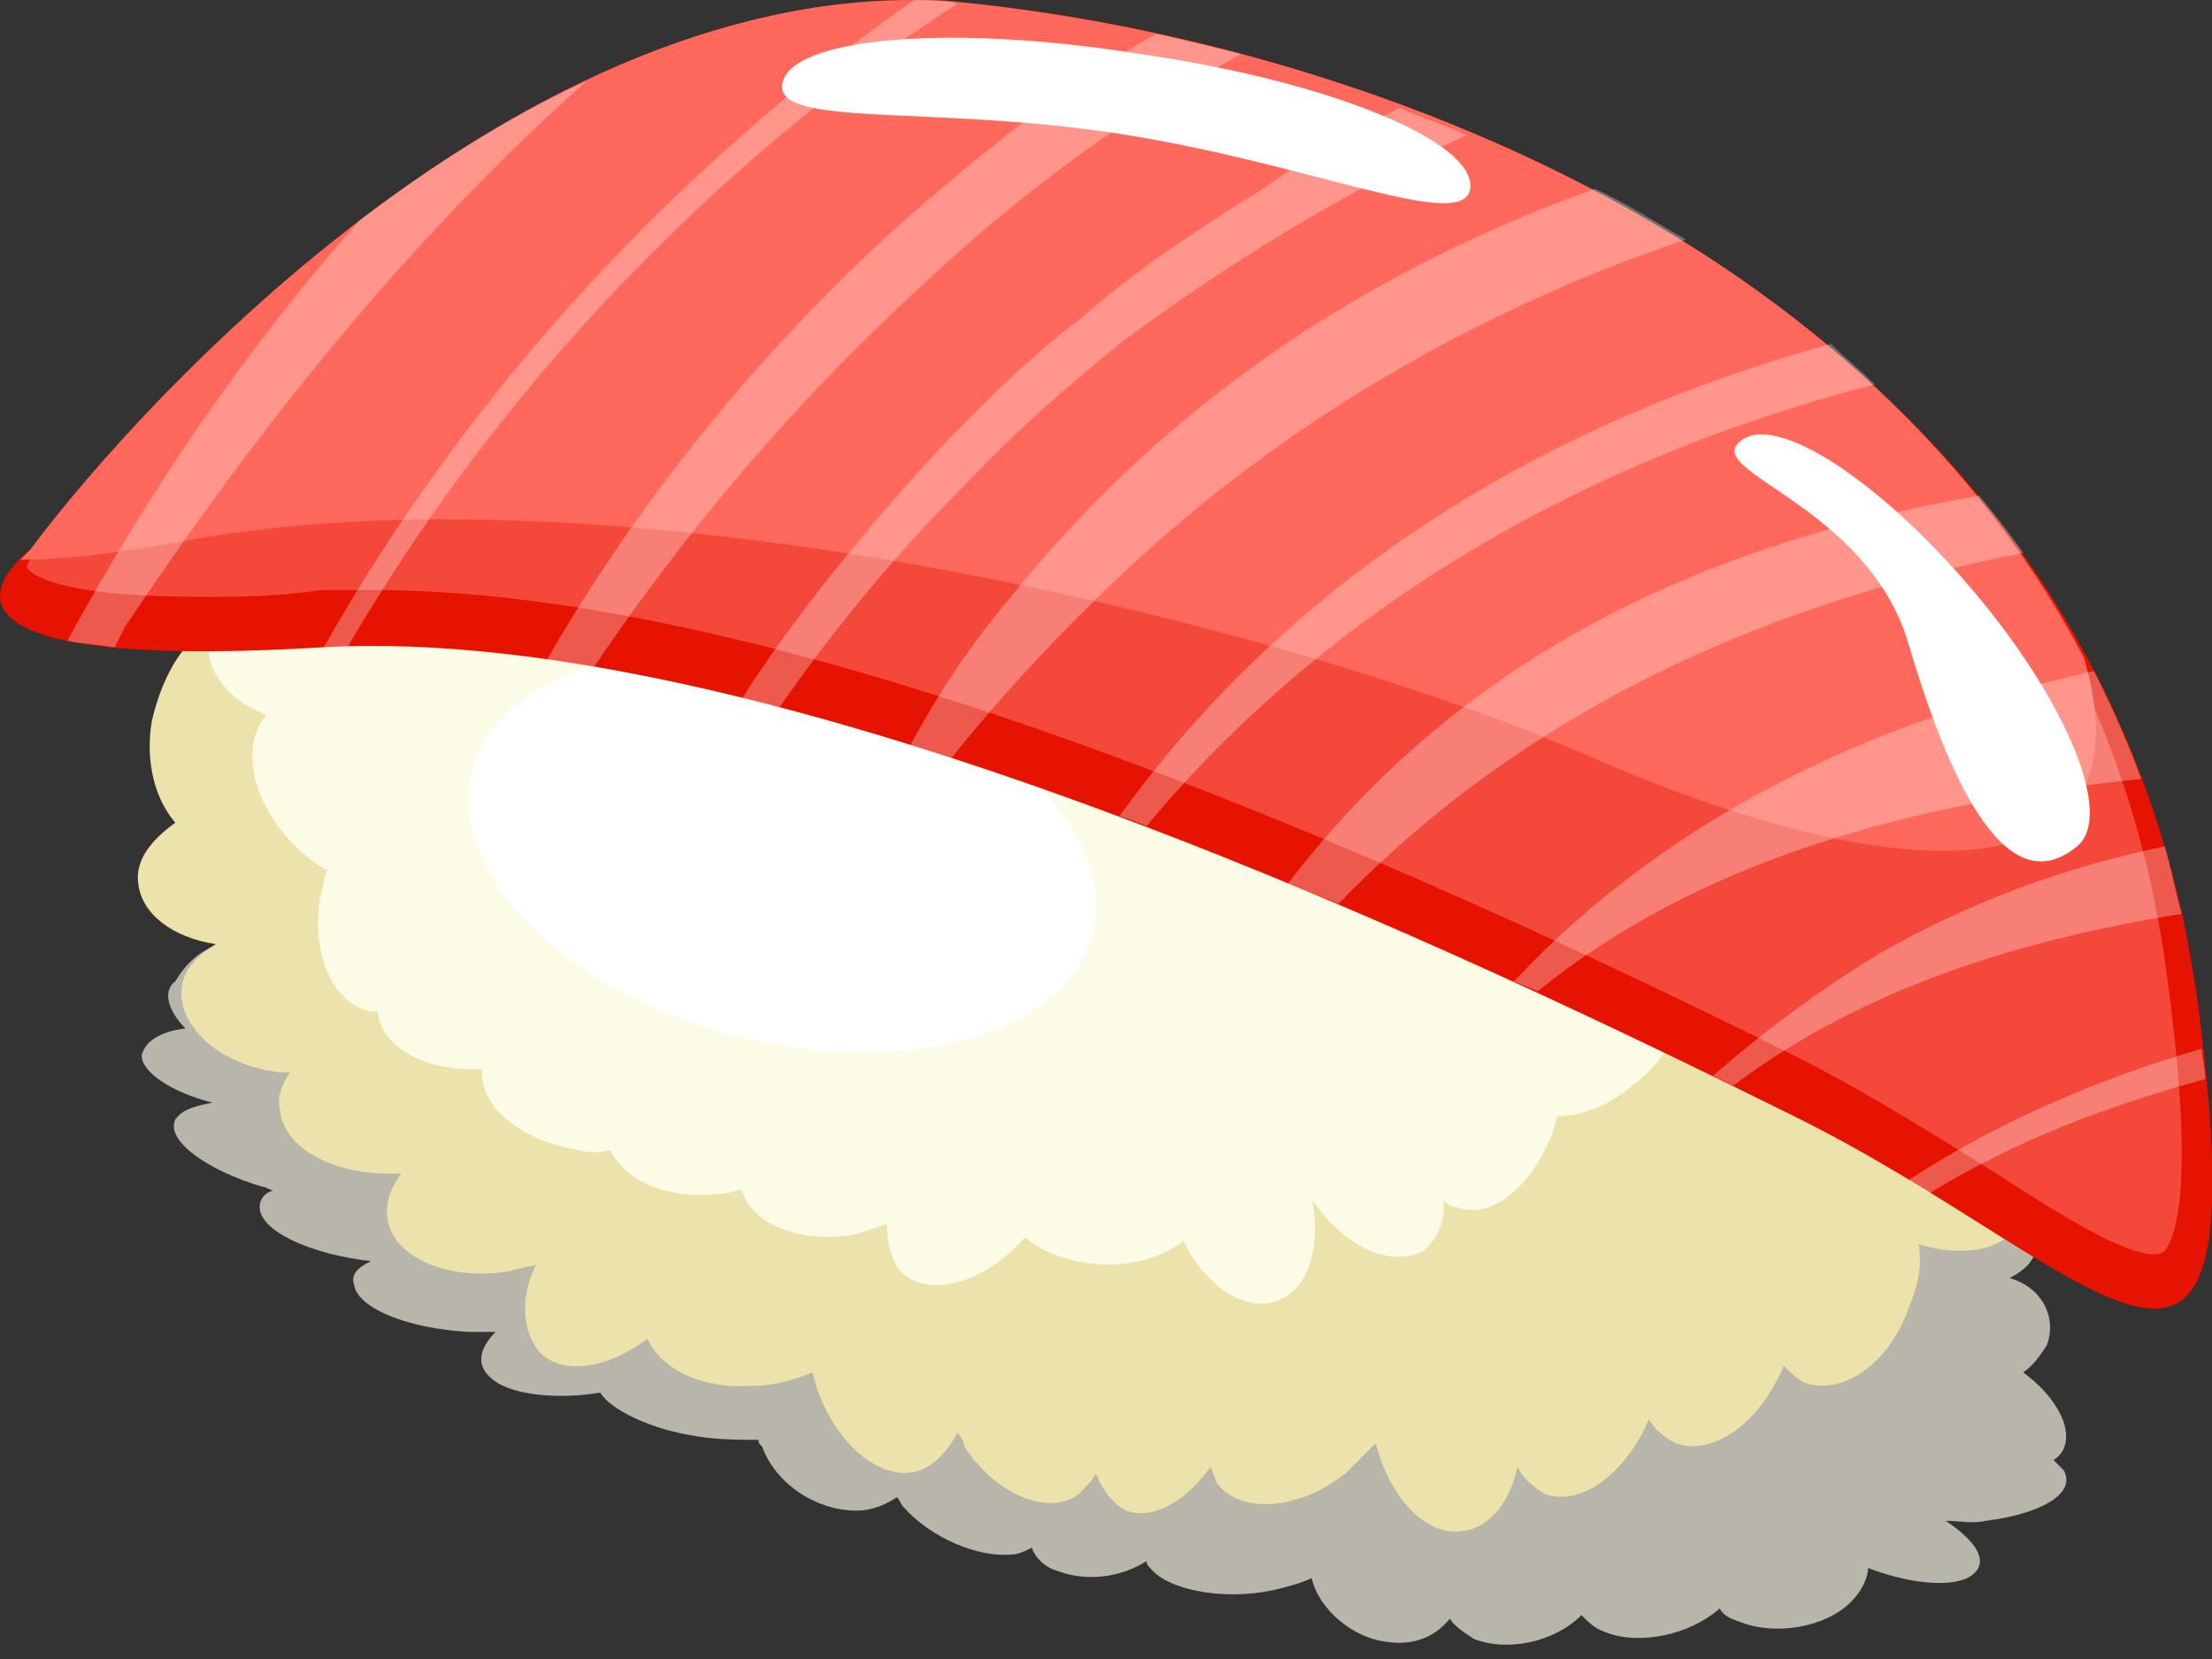
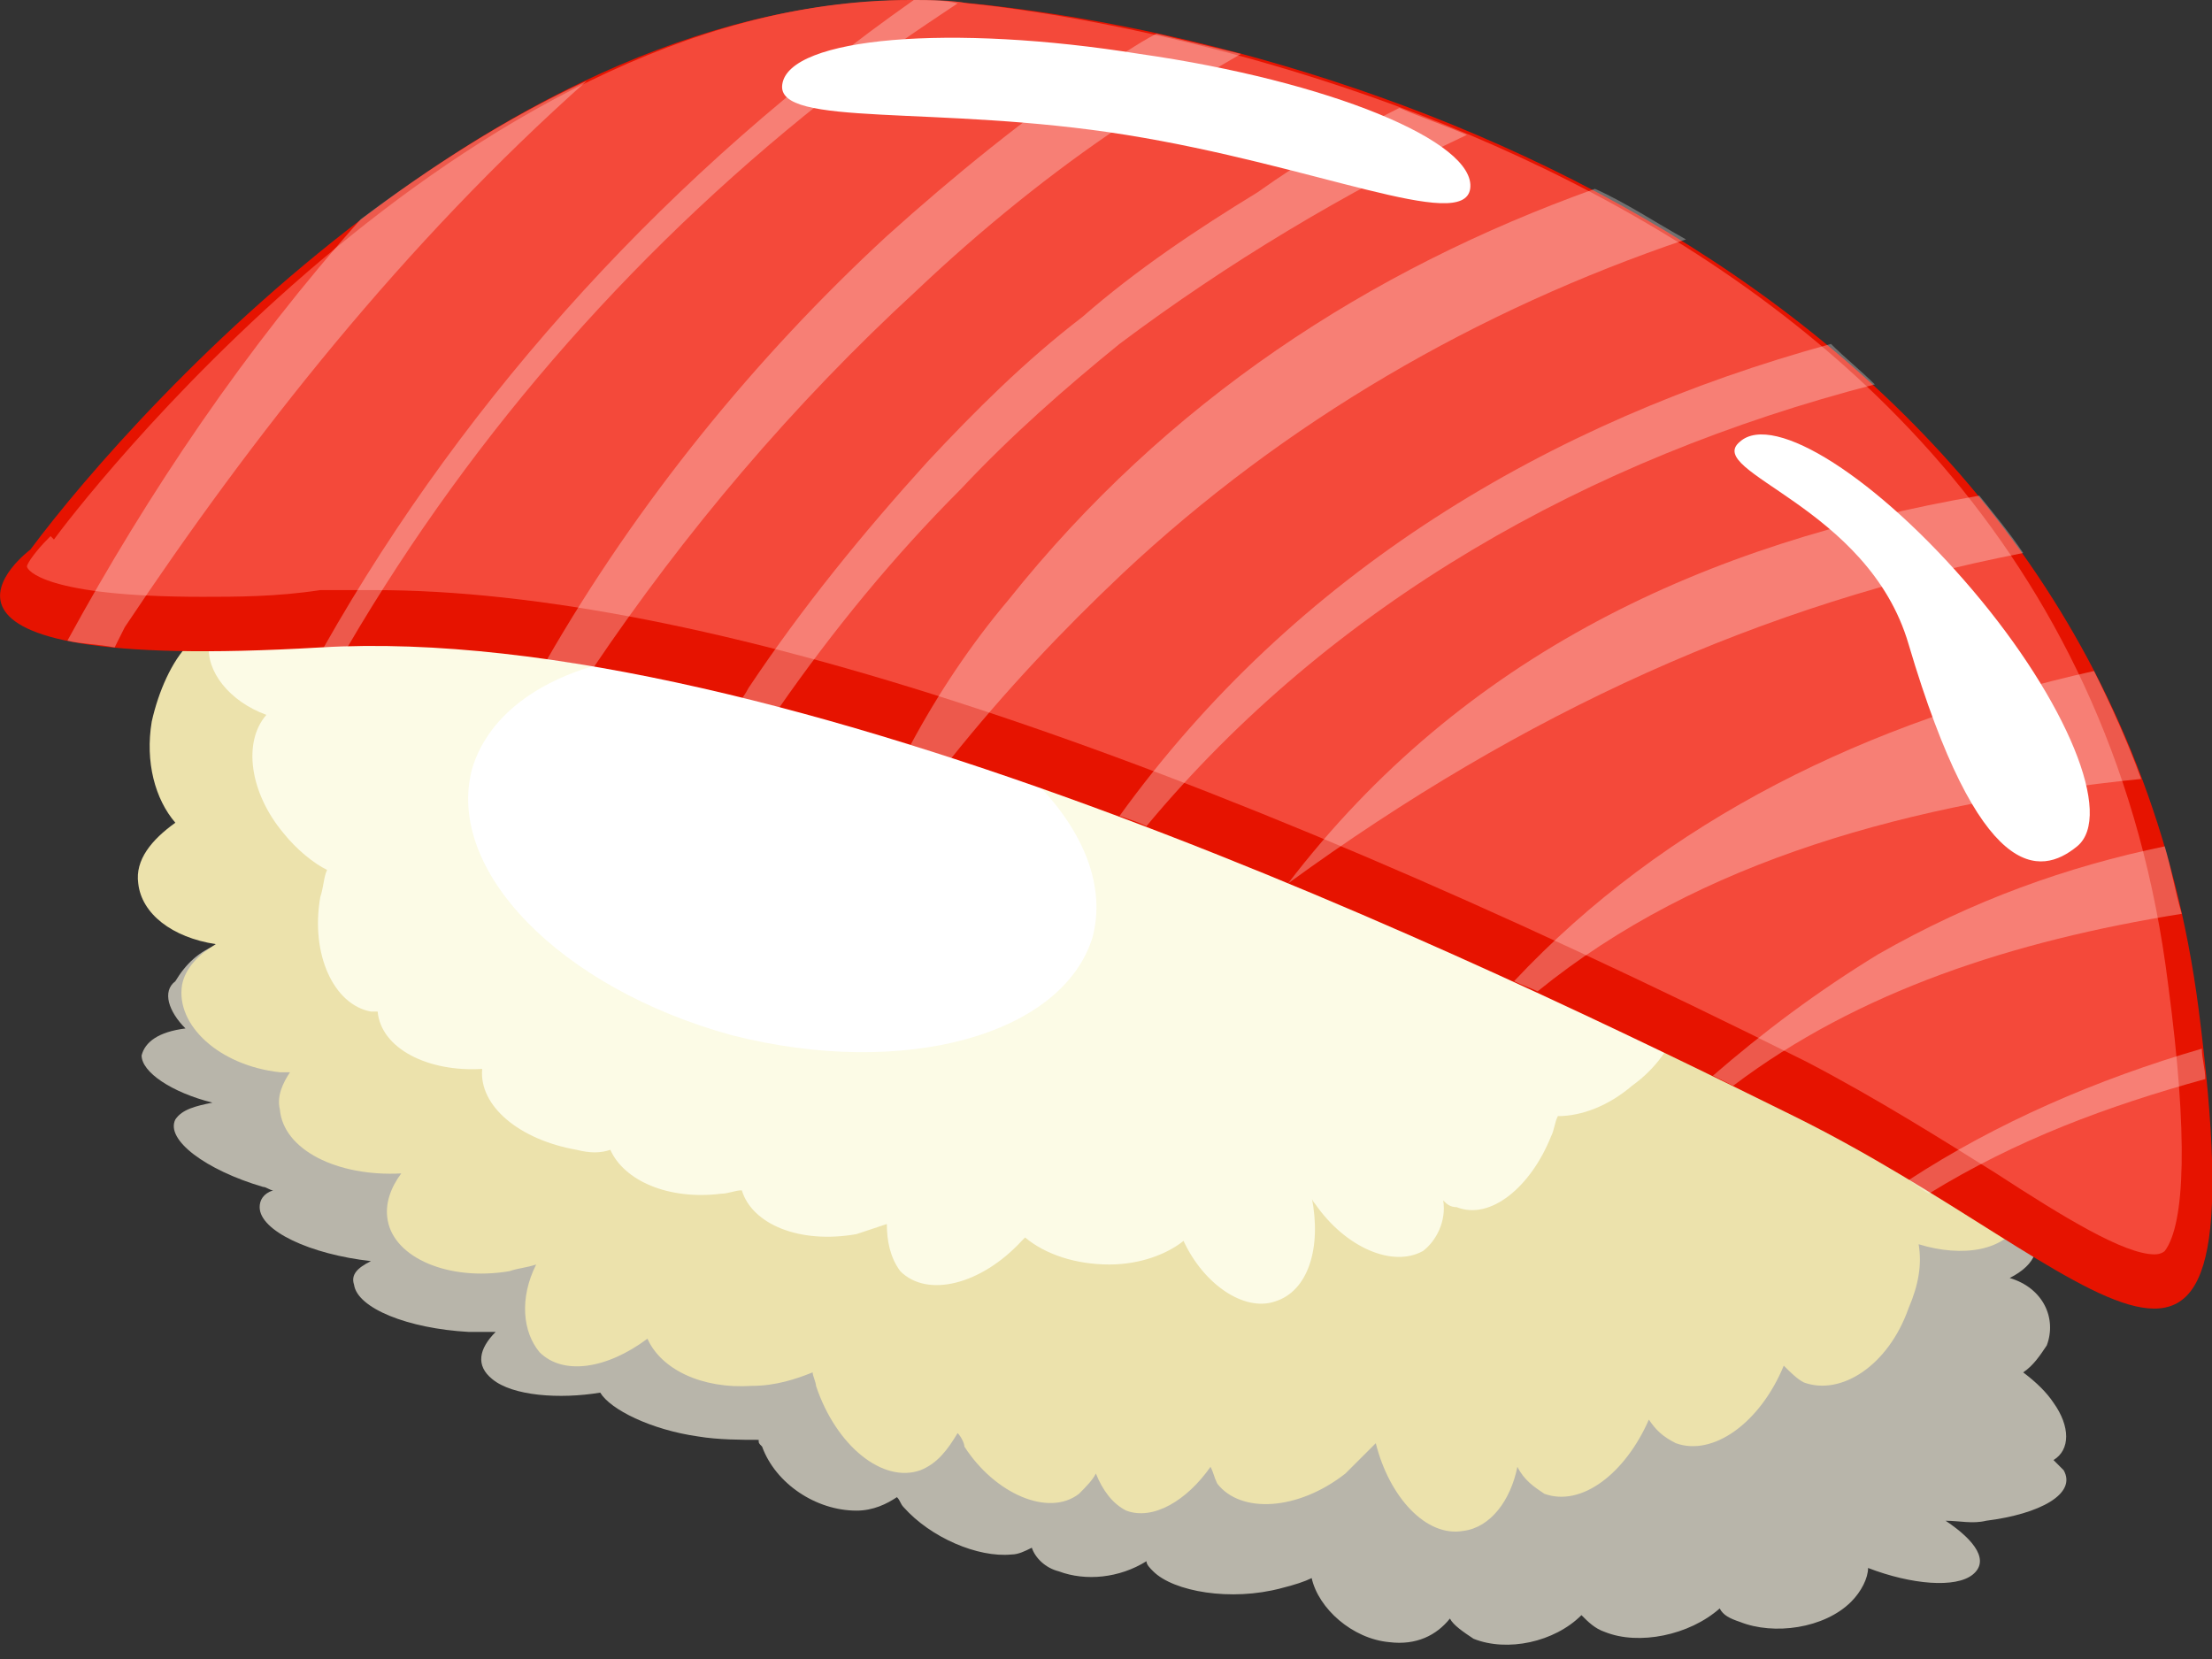
<svg xmlns="http://www.w3.org/2000/svg" width="52" height="39" viewBox="0 0 52 39" fill="none">
  <rect x="0" y="0" width="52" height="39" fill="#333333" stroke="none" />
  <path d="M48.512 34.561C48.433 34.482 48.354 34.403 48.274 34.323C48.671 34.085 48.671 33.531 48.274 32.976C48.116 32.738 47.878 32.5 47.561 32.262C47.799 32.104 47.957 31.866 48.116 31.628C48.354 30.994 48.037 30.28 47.244 30.043C47.878 29.726 48.037 29.25 47.64 28.933C47.165 28.537 46.055 28.378 45.024 28.537L44.945 28.457C45.024 28.378 45.024 28.378 45.104 28.299C45.579 27.585 45.342 26.793 44.469 26.476C44.311 26.396 44.153 26.396 43.915 26.396C43.677 26 42.884 25.524 41.854 25.207C41.378 25.049 40.823 24.97 40.427 24.97C40.427 24.89 40.348 24.811 40.348 24.732C40.031 23.939 39.079 23.305 38.207 23.305C38.128 23.305 38.049 23.305 37.969 23.305C37.573 22.909 36.463 22.671 35.433 22.671C35.116 22.671 34.799 22.671 34.482 22.75V22.671C34.561 21.878 33.848 21.085 32.896 20.927C32.659 20.927 32.421 20.927 32.262 20.927C31.787 20.53 30.598 20.213 29.488 20.293C29.012 20.293 28.537 20.372 28.22 20.53C27.823 19.738 26.793 19.183 25.921 19.262C25.366 19.262 24.97 19.659 24.97 20.055C24.97 19.976 24.89 19.976 24.89 19.896C24.415 19.104 23.305 18.549 22.512 18.628C22.274 18.628 22.116 18.707 21.957 18.866C21.402 18.628 20.451 18.47 19.579 18.549C19.104 18.628 18.628 18.707 18.39 18.866C17.915 18.152 16.963 17.677 16.171 17.756C15.378 17.835 15.061 18.311 15.299 19.024C14.585 18.311 13.396 17.835 12.604 17.915C11.97 17.994 11.811 18.47 12.049 19.104C11.177 18.39 9.988 17.994 9.195 18.232C8.482 18.47 8.482 19.104 9.195 19.896C9.116 19.896 9.037 19.817 8.878 19.817C7.53 19.421 6.262 19.5 6.024 19.976C5.945 20.134 6.024 20.372 6.262 20.61C5.866 20.53 5.47 20.451 5.152 20.53C4.439 20.689 4.439 21.482 5.152 22.195C4.677 22.354 4.36 22.671 4.122 23.067C3.805 23.305 3.963 23.78 4.36 24.177C3.726 24.256 3.409 24.494 3.329 24.811C3.329 25.207 4.043 25.683 4.994 25.921C4.598 26 4.28 26.079 4.122 26.317C3.884 26.793 4.835 27.506 6.183 27.902C6.262 27.902 6.341 27.982 6.421 27.982C6.183 28.061 6.104 28.22 6.104 28.378C6.104 28.933 7.293 29.488 8.72 29.646C8.402 29.805 8.244 29.963 8.323 30.201C8.402 30.756 9.591 31.232 11.018 31.311C11.256 31.311 11.415 31.311 11.652 31.311C11.256 31.707 11.177 32.104 11.573 32.421C12.049 32.817 13.159 32.896 14.11 32.738C14.348 33.134 15.299 33.61 16.409 33.768C16.884 33.848 17.439 33.848 17.835 33.848C17.835 33.927 17.835 33.927 17.915 34.006C18.232 34.878 19.183 35.512 20.134 35.512C20.53 35.512 20.848 35.354 21.085 35.195C21.165 35.274 21.165 35.354 21.244 35.433C21.878 36.146 22.988 36.622 23.78 36.543C23.939 36.543 24.098 36.463 24.256 36.384C24.335 36.622 24.573 36.86 24.89 36.939C25.524 37.177 26.317 37.098 26.951 36.701C26.951 36.781 27.03 36.86 27.11 36.939C27.585 37.415 28.933 37.653 30.122 37.335C30.439 37.256 30.677 37.177 30.835 37.098C30.994 37.811 31.787 38.524 32.659 38.604C33.293 38.683 33.768 38.445 34.085 38.049C34.165 38.207 34.403 38.366 34.64 38.524C35.433 38.842 36.543 38.604 37.177 37.969C37.335 38.128 37.494 38.287 37.732 38.366C38.524 38.683 39.713 38.445 40.427 37.811C40.506 37.969 40.665 38.049 40.903 38.128C41.695 38.445 42.884 38.287 43.518 37.653C43.756 37.415 43.915 37.098 43.915 36.86C44.945 37.256 45.976 37.335 46.372 37.018C46.768 36.701 46.451 36.226 45.738 35.75C46.055 35.75 46.372 35.829 46.689 35.75C47.957 35.592 48.829 35.116 48.512 34.561Z" fill="#B8B5AA" />
  <path d="M49.463 23.463C49.384 23.305 49.305 23.226 49.146 23.067C49.463 22.433 49.384 21.482 48.909 20.61C48.671 20.213 48.433 19.817 48.116 19.579C48.354 19.183 48.433 18.787 48.512 18.232C48.671 16.963 48.195 15.854 47.403 15.616C47.957 14.823 48.116 13.951 47.64 13.396C47.085 12.762 45.976 12.921 45.024 13.634L44.945 13.555C45.024 13.476 45.024 13.317 45.024 13.238C45.421 11.811 44.945 10.463 44.073 10.226C43.915 10.146 43.677 10.226 43.518 10.226C43.201 9.512 42.329 8.957 41.299 8.799C40.744 8.719 40.268 8.719 39.793 8.799C39.793 8.64 39.713 8.482 39.634 8.323C39.159 6.976 38.128 6.183 37.256 6.5C37.177 6.5 37.098 6.579 37.018 6.579C36.543 6.024 35.433 5.866 34.403 6.262C34.085 6.421 33.768 6.579 33.531 6.738C33.531 6.659 33.531 6.659 33.531 6.579C33.531 5.073 32.659 3.884 31.707 3.963C31.47 3.963 31.232 4.043 31.073 4.201C30.518 3.646 29.329 3.488 28.22 3.963C27.744 4.201 27.348 4.439 27.03 4.756C26.476 3.488 25.366 2.774 24.573 3.171C24.018 3.409 23.701 4.122 23.78 4.994C23.78 4.915 23.701 4.835 23.701 4.756C23.067 3.488 21.957 2.854 21.165 3.25C20.927 3.329 20.768 3.567 20.689 3.805C20.055 3.488 19.183 3.567 18.232 3.963C17.756 4.201 17.36 4.518 17.122 4.915C16.488 3.805 15.457 3.25 14.744 3.646C14.03 3.963 13.713 5.073 14.11 6.262C13.238 5.152 12.049 4.677 11.256 5.232C10.384 5.549 10.305 6.5 10.622 7.451C9.671 6.5 8.402 6.183 7.689 6.738C7.055 7.372 7.213 8.561 8.006 9.671C7.927 9.671 7.768 9.591 7.689 9.591C6.262 9.354 4.994 9.909 4.915 10.86C4.835 11.256 4.994 11.573 5.232 11.89C4.835 11.811 4.439 11.89 4.122 12.128C3.409 12.683 3.567 14.03 4.439 15.14C4.043 15.537 3.726 16.25 3.567 16.963C3.409 17.915 3.646 18.787 4.122 19.341C3.567 19.738 3.171 20.213 3.25 20.768C3.329 21.482 4.043 22.037 5.073 22.195C4.677 22.433 4.36 22.75 4.281 23.146C4.122 24.098 5.152 25.049 6.579 25.207C6.659 25.207 6.738 25.207 6.817 25.207C6.659 25.445 6.5 25.762 6.579 26.079C6.659 27.03 7.927 27.665 9.433 27.585C9.195 27.902 9.037 28.299 9.116 28.695C9.274 29.567 10.543 30.122 11.97 29.884C12.207 29.805 12.366 29.805 12.604 29.726C12.207 30.518 12.287 31.311 12.683 31.787C13.238 32.341 14.268 32.183 15.22 31.47C15.537 32.183 16.488 32.658 17.677 32.579C18.232 32.579 18.707 32.421 19.104 32.262C19.104 32.341 19.183 32.5 19.183 32.579C19.659 34.006 20.768 34.878 21.64 34.561C22.037 34.402 22.274 34.085 22.512 33.689C22.591 33.768 22.671 33.927 22.671 34.006C23.384 35.116 24.652 35.671 25.366 35.116C25.524 34.957 25.683 34.799 25.762 34.64C25.921 35.037 26.159 35.354 26.476 35.512C27.11 35.75 27.902 35.274 28.457 34.482C28.537 34.64 28.537 34.719 28.616 34.878C29.171 35.591 30.518 35.512 31.628 34.64C31.866 34.402 32.104 34.165 32.342 33.927C32.659 35.195 33.531 36.146 34.403 35.988C35.037 35.908 35.512 35.274 35.671 34.482C35.829 34.799 36.067 34.957 36.305 35.116C37.177 35.433 38.207 34.64 38.762 33.372C38.921 33.61 39.079 33.768 39.396 33.927C40.268 34.244 41.378 33.451 41.933 32.104C42.092 32.262 42.25 32.421 42.409 32.5C43.281 32.817 44.39 32.104 44.866 30.756C45.104 30.201 45.183 29.726 45.104 29.25C46.134 29.567 47.165 29.409 47.482 28.695C47.799 28.061 47.403 27.189 46.61 26.555C46.61 26.555 46.61 26.555 46.61 26.476C46.927 26.396 47.244 26.317 47.561 26.238C49.067 25.445 49.86 24.335 49.463 23.463Z" fill="#ECE2AC" />
  <path d="M40.031 16.409C40.031 16.329 40.11 16.171 40.11 16.091C40.585 14.823 40.348 13.555 39.476 13.238C39.079 13.079 38.604 13.238 38.128 13.555C38.524 12.445 38.287 11.335 37.494 11.018C37.177 10.86 36.781 10.939 36.384 11.177C36.146 10.622 35.671 10.067 34.957 9.75C34.561 9.591 34.244 9.433 33.848 9.433C33.927 9.195 33.848 8.957 33.768 8.72C33.451 7.927 32.104 7.689 30.835 8.165C30.598 8.244 30.28 8.402 30.122 8.561C30.043 8.323 29.963 8.085 29.884 7.848C29.25 6.659 28.14 6.104 27.427 6.5V6.421C27.268 6.104 27.03 5.945 26.793 5.787C26.555 5.47 26.238 5.232 25.921 5.152C25.445 5.073 25.049 5.39 24.732 5.787C24.652 5.787 24.573 5.787 24.573 5.866C24.098 6.024 23.701 6.341 23.463 6.579C22.909 5.39 21.878 4.756 21.165 5.073C20.61 5.311 20.372 5.945 20.372 6.738C20.372 6.659 20.293 6.579 20.293 6.5C19.738 5.311 18.628 4.677 17.835 5.073C17.598 5.232 17.36 5.47 17.28 5.787C16.646 5.549 15.854 5.628 15.061 6.024C14.506 6.341 14.03 6.738 13.793 7.134C13.238 6.421 12.445 6.104 11.89 6.421C11.177 6.738 10.939 7.848 11.335 8.957C10.543 7.848 9.354 7.372 8.561 7.927C7.848 8.402 7.848 9.75 8.64 10.86C7.927 10.463 7.213 10.463 6.738 10.86C6.104 11.494 6.262 12.762 7.213 13.793C7.293 13.872 7.293 13.872 7.372 13.951C6.104 13.793 4.994 14.348 4.915 15.14C4.835 15.774 5.39 16.488 6.262 16.805C5.707 17.439 5.866 18.628 6.659 19.579C6.976 19.976 7.372 20.293 7.689 20.451C7.61 20.61 7.61 20.848 7.53 21.085C7.293 22.433 7.848 23.622 8.72 23.78C8.799 23.78 8.799 23.78 8.878 23.78C8.957 24.652 10.067 25.207 11.335 25.128C11.256 26 12.207 26.793 13.555 27.03C13.872 27.11 14.11 27.11 14.348 27.03C14.665 27.744 15.695 28.22 16.963 28.061C17.122 28.061 17.28 27.982 17.439 27.982C17.677 28.774 18.787 29.25 20.134 29.012C20.372 28.933 20.61 28.854 20.848 28.774C20.848 29.171 20.927 29.567 21.165 29.884C21.799 30.518 23.067 30.201 24.018 29.171L24.098 29.091C24.573 29.488 25.287 29.726 26.079 29.726C26.793 29.726 27.427 29.488 27.823 29.171C28.299 30.201 29.25 30.835 29.963 30.598C30.756 30.36 31.073 29.329 30.835 28.14C30.835 28.22 30.915 28.299 30.915 28.299C31.628 29.329 32.738 29.805 33.451 29.409C33.768 29.171 34.006 28.695 33.927 28.22C34.006 28.299 34.085 28.378 34.244 28.378C35.037 28.695 35.988 27.902 36.463 26.713C36.543 26.555 36.543 26.396 36.622 26.238C37.177 26.238 37.811 26 38.366 25.524C38.921 25.128 39.317 24.573 39.476 24.018C40.348 23.78 40.823 22.591 40.665 21.323C40.585 20.848 40.427 20.451 40.189 20.055C40.427 19.817 40.585 19.5 40.665 19.183C41.14 17.915 40.823 16.726 40.031 16.409Z" fill="#FCFBE6" />
  <path d="M25.683 22.037C26.317 19.659 23.622 16.884 19.579 15.774C15.537 14.665 11.811 15.695 11.098 18.073C10.463 20.451 13.159 23.226 17.201 24.335C21.244 25.366 24.97 24.335 25.683 22.037Z" fill="white" />
  <path d="M0.713 12.921C3.25 9.512 12.683 -0.951 22.829 0.079C32.976 1.11 49.543 7.293 51.683 23.701C53.189 35.433 49.384 29.805 42.171 26.238C34.957 22.671 18.311 14.585 7.531 15.22C-3.25 15.854 0.713 12.921 0.713 12.921Z" fill="#E61300" />
  <path d="M50.652 29.488C49.939 29.488 48.512 28.616 46.927 27.585C45.658 26.793 44.152 25.841 42.488 24.97C27.744 17.598 16.409 13.872 8.799 13.872C8.402 13.872 7.927 13.872 7.53 13.872C6.5 14.03 5.549 14.03 4.756 14.03C1.03 14.03 0.634 13.396 0.634 13.317C0.634 13.238 0.872 12.921 1.11 12.683L1.189 12.604L1.268 12.683C1.665 12.128 10.86 0 21.402 0C21.878 0 22.354 0 22.75 0.079C25.366 0.317 48.512 3.329 50.969 23.146C51.445 26.713 51.366 28.774 50.89 29.409C50.89 29.409 50.811 29.488 50.652 29.488Z" fill="#F4493A" />
-   <path d="M22.829 0.079C12.683 -0.951 3.25 9.512 0.713 12.921C0.713 12.921 0.634 13 0.476 13.159C1.506 13.159 2.854 13 4.518 12.683C14.744 10.86 30.28 14.665 37.494 17.835C44.787 21.006 50.652 21.085 48.988 15.457C43.518 5.073 31.073 0.951 22.829 0.079Z" fill="#FF685A" />
  <g opacity="0.3">
    <path d="M19.738 2.061C20.61 1.348 21.561 0.713 22.512 0.079C22.195 0 21.799 0 21.482 0C15.854 3.963 11.018 9.195 7.61 15.22C7.768 15.22 8.006 15.22 8.165 15.22C11.177 10.067 15.14 5.628 19.738 2.061Z" fill="white" />
    <path d="M18.311 16.646C19.579 14.823 21.006 13.079 22.591 11.494C23.78 10.226 25.049 9.116 26.317 8.085C28.854 6.183 31.628 4.518 34.482 3.171C33.927 2.933 33.451 2.774 32.896 2.537C31.787 3.091 30.677 3.726 29.567 4.518C28.14 5.39 26.713 6.341 25.445 7.451C24.098 8.482 22.909 9.671 21.799 10.86C20.293 12.524 18.866 14.268 17.598 16.171C17.518 16.329 17.439 16.409 17.36 16.567C17.677 16.488 17.994 16.567 18.311 16.646Z" fill="white" />
    <path d="M13.951 15.695C16.091 12.524 18.628 9.512 21.561 6.817C23.067 5.39 24.732 4.043 26.396 2.933C27.268 2.378 28.22 1.823 29.171 1.268C28.537 1.11 27.823 0.951 27.189 0.793C26.713 1.03 26.317 1.348 25.841 1.585C24.098 2.774 22.433 4.122 20.848 5.549C17.756 8.402 14.982 11.811 12.841 15.537C13.238 15.537 13.634 15.616 13.951 15.695Z" fill="white" />
    <path d="M13.793 1.902C11.89 2.774 10.067 3.963 8.482 5.152C5.787 8.165 3.488 11.573 1.585 15.061C1.902 15.14 2.299 15.14 2.695 15.22C2.774 15.061 2.854 14.902 2.933 14.744C5.945 10.226 9.512 5.707 13.793 1.902Z" fill="white" />
    <path d="M50.89 19.896C48.592 20.372 46.372 21.165 44.153 22.433C42.726 23.305 41.457 24.256 40.268 25.287C40.427 25.366 40.585 25.445 40.744 25.524C43.677 23.305 47.323 22.116 51.287 21.482C51.128 20.927 51.049 20.451 50.89 19.896Z" fill="white" />
    <path d="M50.335 18.311C50.018 17.439 49.622 16.567 49.226 15.774C43.915 16.963 39.159 19.262 35.592 23.067C35.75 23.146 35.988 23.226 36.146 23.305C39.951 20.213 44.945 18.866 50.335 18.311Z" fill="white" />
    <path d="M51.842 25.366C51.842 25.128 51.762 24.89 51.762 24.652C49.305 25.366 46.927 26.396 44.866 27.744C45.024 27.823 45.183 27.982 45.342 28.061C47.403 26.793 49.543 26 51.842 25.366Z" fill="white" />
    <path d="M26.396 13.476C30.201 9.909 34.719 7.293 39.634 5.628C38.921 5.232 38.207 4.756 37.494 4.439C32.183 6.341 27.427 9.433 23.701 14.11C22.829 15.14 22.037 16.329 21.402 17.518C21.72 17.598 22.037 17.756 22.354 17.835C23.622 16.25 24.97 14.823 26.396 13.476Z" fill="white" />
-     <path d="M47.561 13C47.244 12.524 46.848 12.049 46.531 11.652C40.11 12.762 34.403 15.378 30.28 20.768C30.677 20.927 31.073 21.085 31.47 21.244C35.829 16.726 41.457 14.189 47.561 13Z" fill="white" />
+     <path d="M47.561 13C47.244 12.524 46.848 12.049 46.531 11.652C40.11 12.762 34.403 15.378 30.28 20.768C35.829 16.726 41.457 14.189 47.561 13Z" fill="white" />
    <path d="M44.073 9.037C43.756 8.72 43.36 8.402 43.043 8.085C36.384 9.909 30.439 13.476 26.317 19.183C26.555 19.262 26.793 19.341 26.951 19.421C31.311 14.189 37.335 10.78 44.073 9.037Z" fill="white" />
  </g>
  <path d="M34.561 4.439C34.719 3.329 31.232 1.902 26.793 1.268C22.354 0.555 18.549 0.872 18.39 1.982C18.232 3.012 22.037 2.457 26.476 3.171C30.915 3.884 34.403 5.47 34.561 4.439Z" fill="white" />
  <path d="M48.829 19.896C49.701 19.183 48.592 16.488 46.372 13.872C44.152 11.256 41.695 9.671 40.902 10.384C40.031 11.098 43.915 11.89 44.866 15.14C46.531 20.768 47.957 20.61 48.829 19.896Z" fill="white" />
</svg>